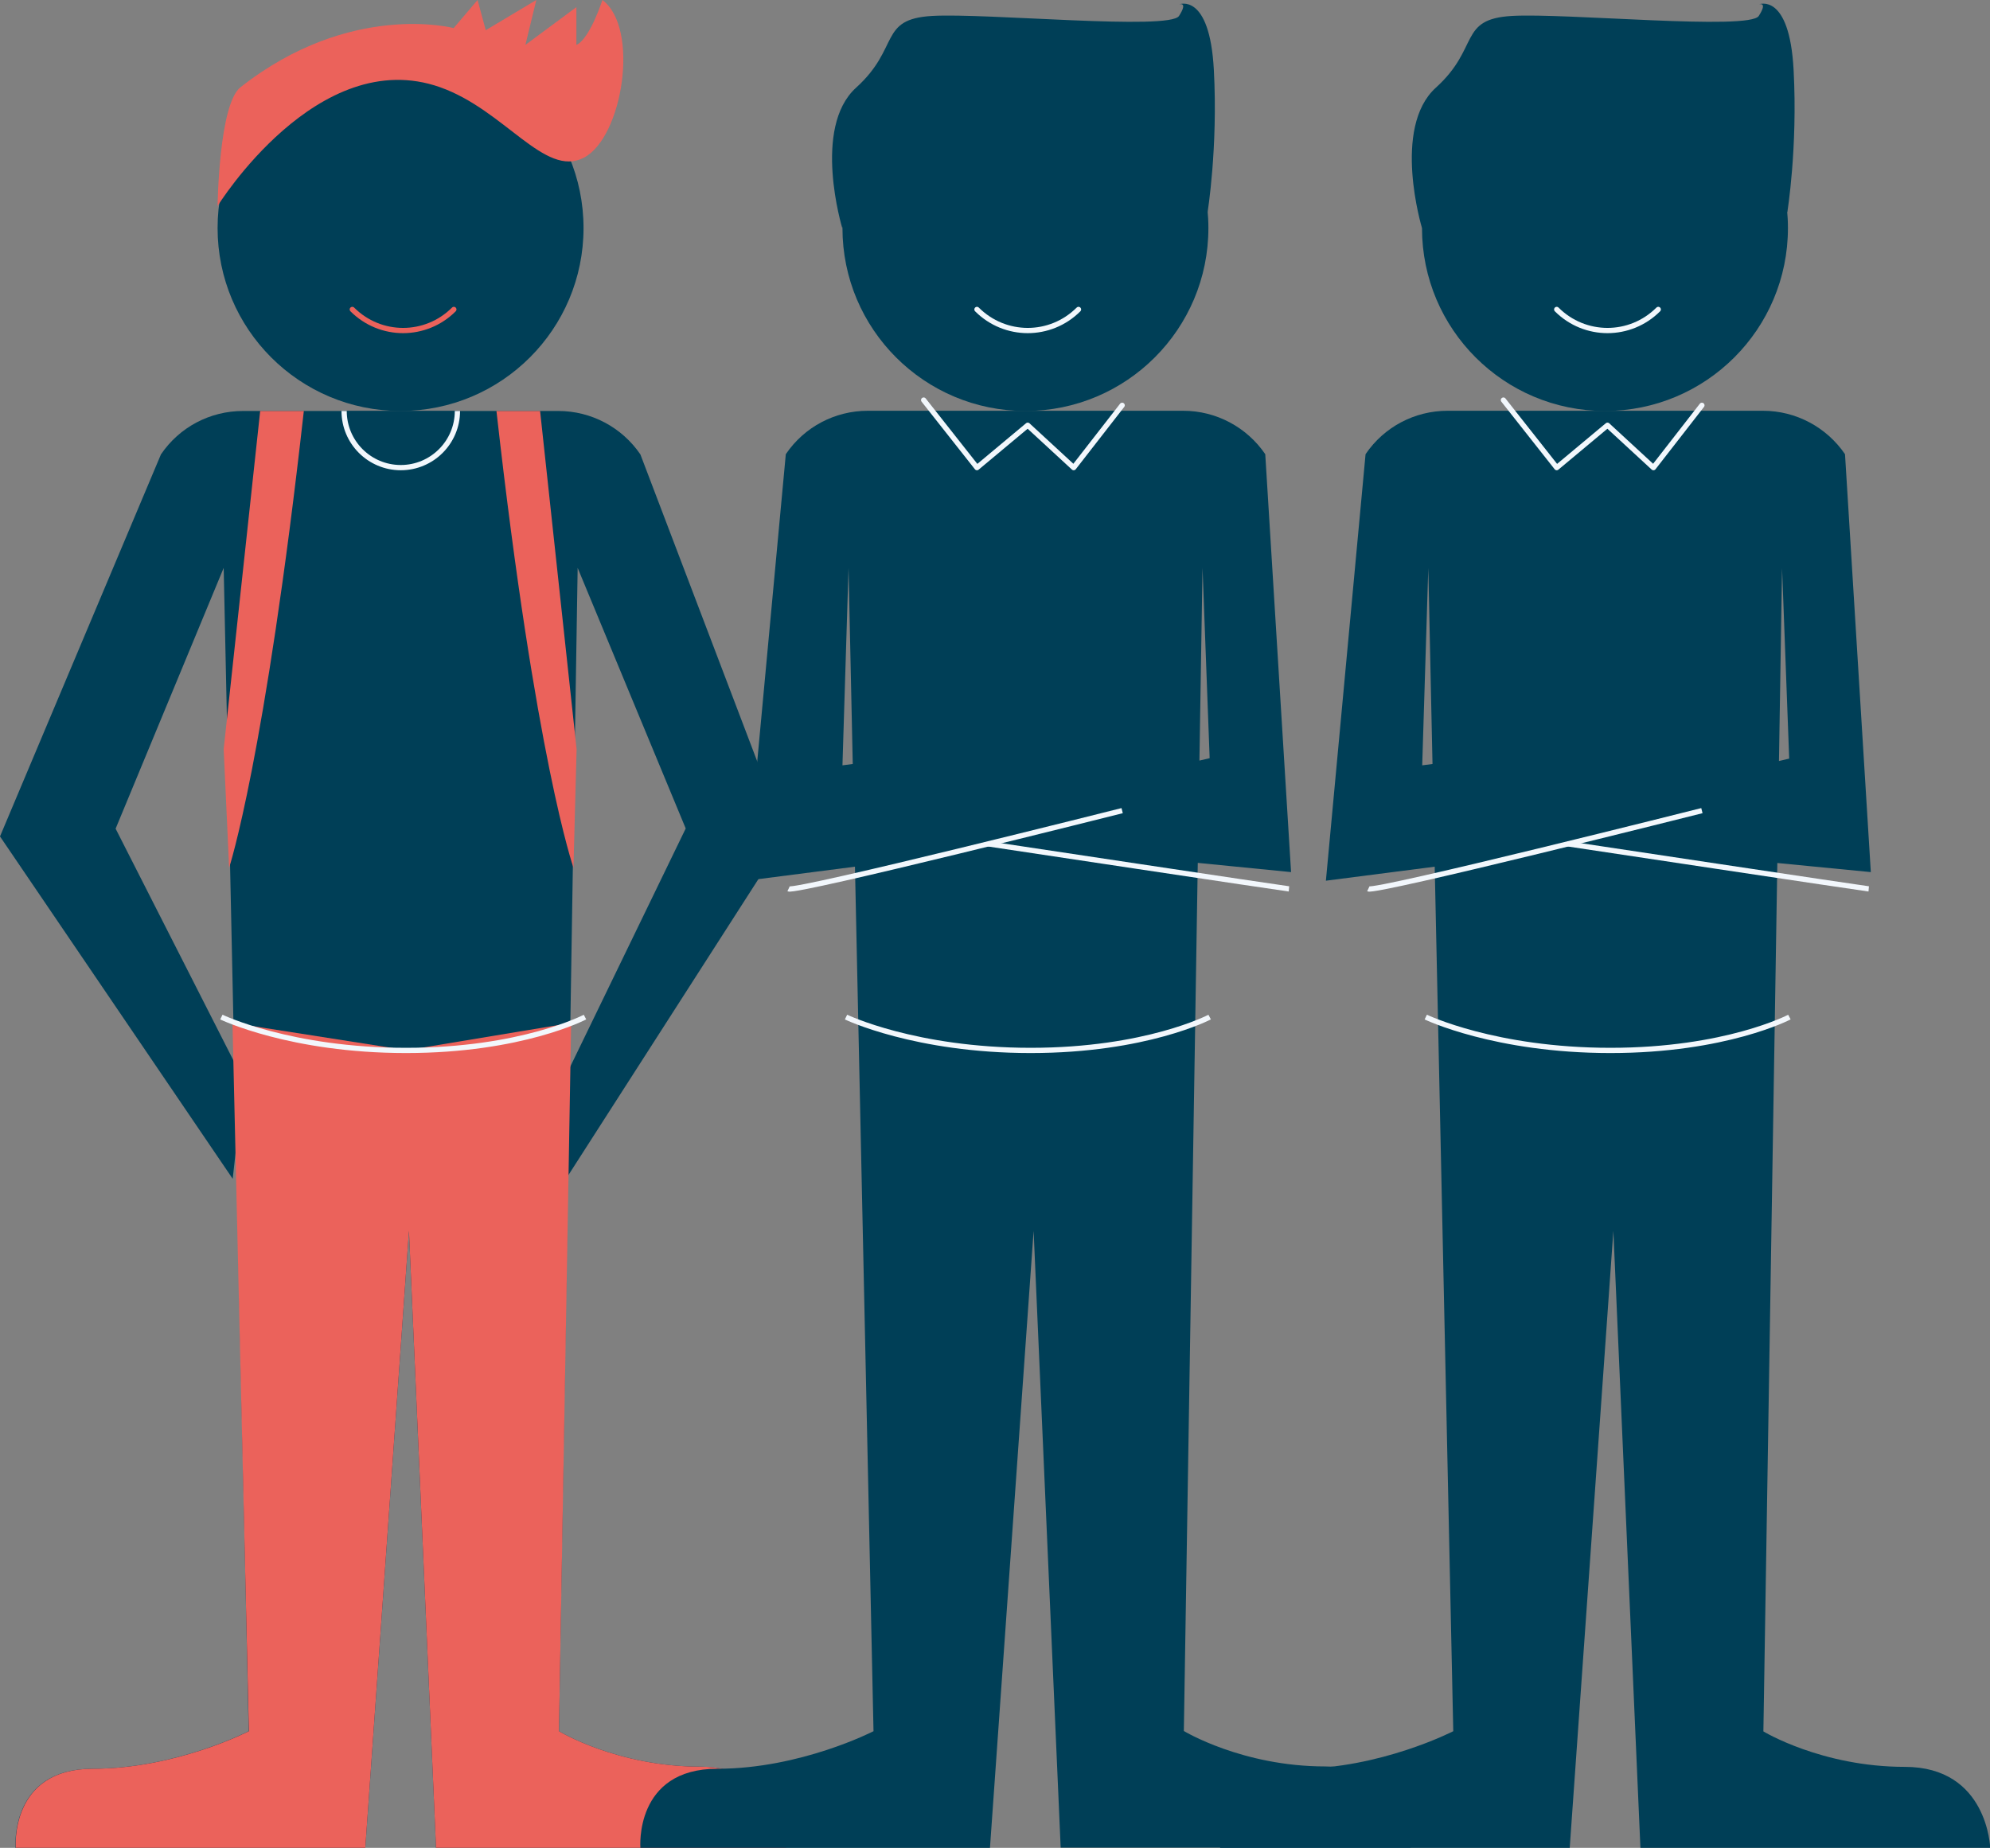
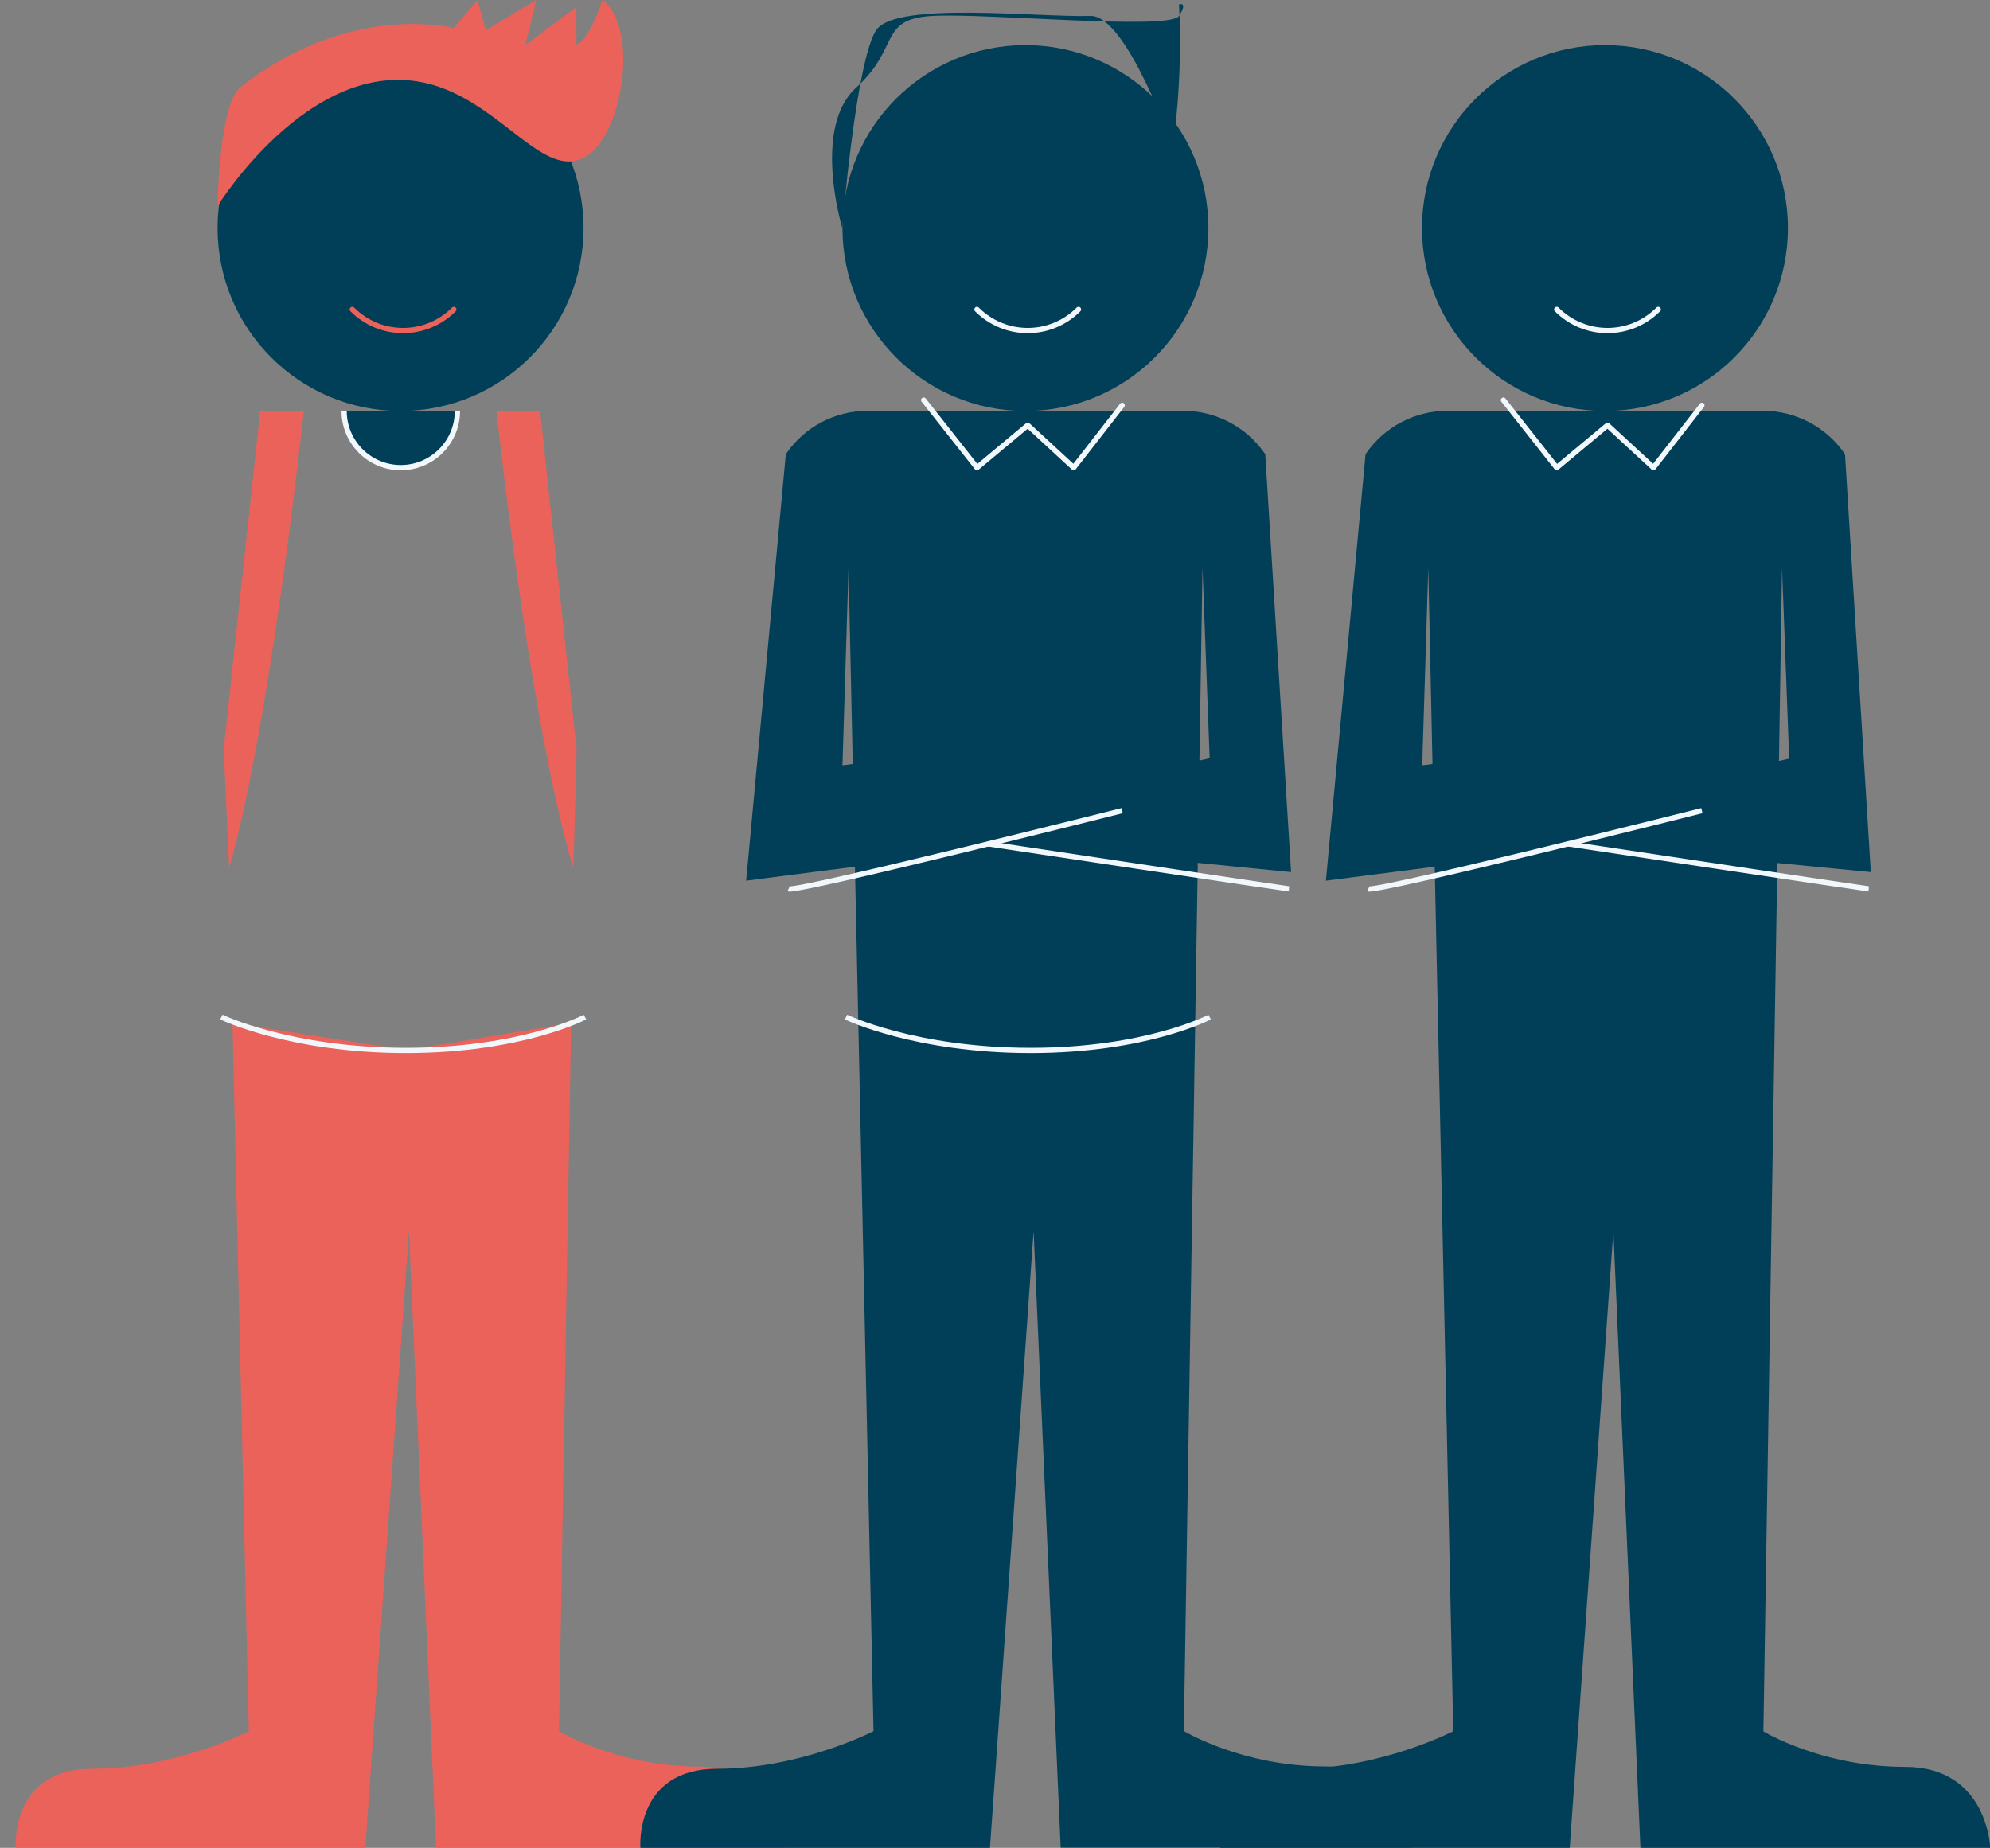
<svg xmlns="http://www.w3.org/2000/svg" version="1.1" id="Calque_1" x="0px" y="0px" viewBox="0 0 94.84 88.08" style="enable-background:new 0 0 94.84 88.08;" xml:space="preserve">
  <rect x="0" y="0" width="94.84" height="88.08" fill="#808080" stroke="none" />
  <style type="text/css">
	.st0{fill:#003F57;}
	.st1{fill:#EB625B;}
	.st2{fill:#003F57;stroke:#F2F7FC;stroke-width:0.25;stroke-miterlimit:10;}
	.st3{fill:none;stroke:#F2F7FC;stroke-width:0.25;stroke-miterlimit:10;}
	.st4{fill:none;stroke:#EB625B;stroke-width:0.25;stroke-linecap:round;stroke-miterlimit:10;}
	.st5{fill:none;stroke:#F2F7FC;stroke-width:0.25;stroke-linecap:round;stroke-linejoin:round;stroke-miterlimit:10;}
</style>
  <g>
    <g>
-       <path class="st0" d="M19.49,58.67l-2.08,29.41H0.74c0,0-0.3-3.77,3.67-3.77s7.44-1.79,7.44-1.79l-1.19-55.45L5.51,39.5l6.1,12    l-0.52,4.69L0,39.87l7.67-18.21c0.88-1.3,2.34-2.07,3.91-2.07h4.64h5.75h4.64c1.57,0,3.03,0.78,3.91,2.07l6.93,18.21L26.93,56.26    l0.22-5.36l5.53-11.41l-5.15-12.42l-0.89,55.45c0,0,2.78,1.69,6.74,1.69s4.07,3.87,4.07,3.87H20.78L19.49,58.67" />
      <path class="st1" d="M19.49,58.67l-2.08,29.41H0.75c0,0-0.3-3.77,3.67-3.77s7.44-1.79,7.44-1.79l-0.78-33.76l8.3,1.3l7.84-1.3    l-0.58,33.76c0,0,2.78,1.69,6.74,1.69s4.07,3.87,4.07,3.87H20.78L19.49,58.67" />
      <circle class="st0" cx="19.09" cy="10.87" r="8.72" />
      <path class="st1" d="M11.46,4.16c-1.03,0.81-1.09,5.66-1.09,5.66s4.78-7.73,10.61-5.66c3.08,1.09,4.98,4.32,6.84,3.36    S30.5,1.34,28.71,0c0,0-0.6,1.86-1.24,2.14v-1.8l-2.43,1.8L25.56,0l-2.41,1.44L22.76,0l-1.14,1.34    C21.63,1.34,16.71,0.03,11.46,4.16z" />
      <path class="st1" d="M12.4,19.59l-1.74,16.12l0.26,5.65c0,0,1.7-5.16,3.56-21.77H12.4z" />
      <path class="st1" d="M25.74,19.59l1.74,16.12l-0.15,5.65c0,0-1.81-5.16-3.67-21.77H25.74z" />
      <path class="st2" d="M21.8,19.59c0,1.49-1.21,2.7-2.7,2.7s-2.7-1.21-2.7-2.7" />
      <path class="st3" d="M10.55,48.48c0,0,3.29,1.59,8.8,1.59s8.53-1.59,8.53-1.59" />
      <path class="st4" d="M21.63,14.75c-1.34,1.34-3.5,1.34-4.84,0" />
    </g>
    <g>
      <path class="st0" d="M49.26,58.67l-2.08,29.41H30.52c0,0-0.3-3.77,3.67-3.77s7.44-1.79,7.44-1.79l-1.19-55.45l-0.29,9.41    l12.38-1.61l0.96,4.8l-17.93,2.31l1.89-20.33c0.88-1.3,2.34-2.07,3.91-2.07h4.64h5.75h4.64c1.57,0,3.03,0.78,3.91,2.07l1.23,19.92    l-13.75-1.36l0.98-1.99l8.89-2.08l-0.34-9.08l-0.89,55.45c0,0,2.78,1.69,6.74,1.69s4.07,3.87,4.07,3.87H50.55L49.26,58.67" />
      <circle class="st0" cx="48.87" cy="10.87" r="8.72" />
      <path class="st3" d="M40.32,48.48c0,0,3.29,1.59,8.8,1.59s8.53-1.59,8.53-1.59" />
      <path class="st5" d="M51.4,14.75c-1.34,1.34-3.5,1.34-4.84,0" />
-       <path class="st0" d="M40.14,10.87c0,0-1.45-4.78,0.66-6.69s1.06-3.27,3.62-3.42s11.32,0.7,11.77,0c0.45-0.7,0-0.55,0-0.55    s1.46-0.6,1.66,3.12c0.2,3.72-0.3,6.79-0.3,6.79s-2.21-6.29-3.92-6.24c-2.52,0.07-9.21-0.7-10.19,0.65S40.14,10.87,40.14,10.87z" />
+       <path class="st0" d="M40.14,10.87c0,0-1.45-4.78,0.66-6.69s1.06-3.27,3.62-3.42s11.32,0.7,11.77,0c0.45-0.7,0-0.55,0-0.55    c0.2,3.72-0.3,6.79-0.3,6.79s-2.21-6.29-3.92-6.24c-2.52,0.07-9.21-0.7-10.19,0.65S40.14,10.87,40.14,10.87z" />
      <polyline class="st5" points="44.02,19.07 46.56,22.29 48.98,20.27 51.17,22.29 53.48,19.32   " />
      <path class="st3" d="M37.58,42.37c0.38,0.18,15.9-3.73,15.9-3.73" />
      <path class="st3" d="M61.43,42.37c-0.23-0.02-14.36-2.15-14.36-2.15" />
    </g>
    <g>
      <path class="st0" d="M76.89,58.67l-2.08,29.41H58.15c0,0-0.3-3.77,3.67-3.77s7.44-1.79,7.44-1.79l-1.19-55.45l-0.29,9.41    l12.38-1.61l0.96,4.8l-17.93,2.31l1.89-20.33c0.88-1.3,2.34-2.07,3.91-2.07h4.64h5.75h4.64c1.57,0,3.03,0.78,3.91,2.07l1.23,19.92    L75.4,40.23l0.98-1.99l8.89-2.08l-0.34-9.08l-0.89,55.45c0,0,2.78,1.69,6.74,1.69s4.07,3.87,4.07,3.87H78.18L76.89,58.67" />
      <circle class="st0" cx="76.49" cy="10.87" r="8.72" />
-       <path class="st3" d="M67.95,48.48c0,0,3.29,1.59,8.8,1.59s8.53-1.59,8.53-1.59" />
      <path class="st5" d="M79.03,14.75c-1.34,1.34-3.5,1.34-4.84,0" />
-       <path class="st0" d="M67.77,10.87c0,0-1.45-4.78,0.66-6.69s1.06-3.27,3.62-3.42c2.57-0.15,11.32,0.7,11.77,0    c0.45-0.7,0-0.55,0-0.55s1.46-0.6,1.66,3.12s-0.3,6.79-0.3,6.79s-2.21-6.29-3.92-6.24c-2.52,0.07-9.21-0.7-10.19,0.65    S67.77,10.87,67.77,10.87z" />
      <polyline class="st5" points="71.65,19.07 74.19,22.29 76.61,20.27 78.8,22.29 81.11,19.32   " />
      <path class="st3" d="M65.21,42.37c0.38,0.18,15.9-3.73,15.9-3.73" />
      <path class="st3" d="M89.06,42.37c-0.23-0.02-14.36-2.15-14.36-2.15" />
    </g>
  </g>
</svg>